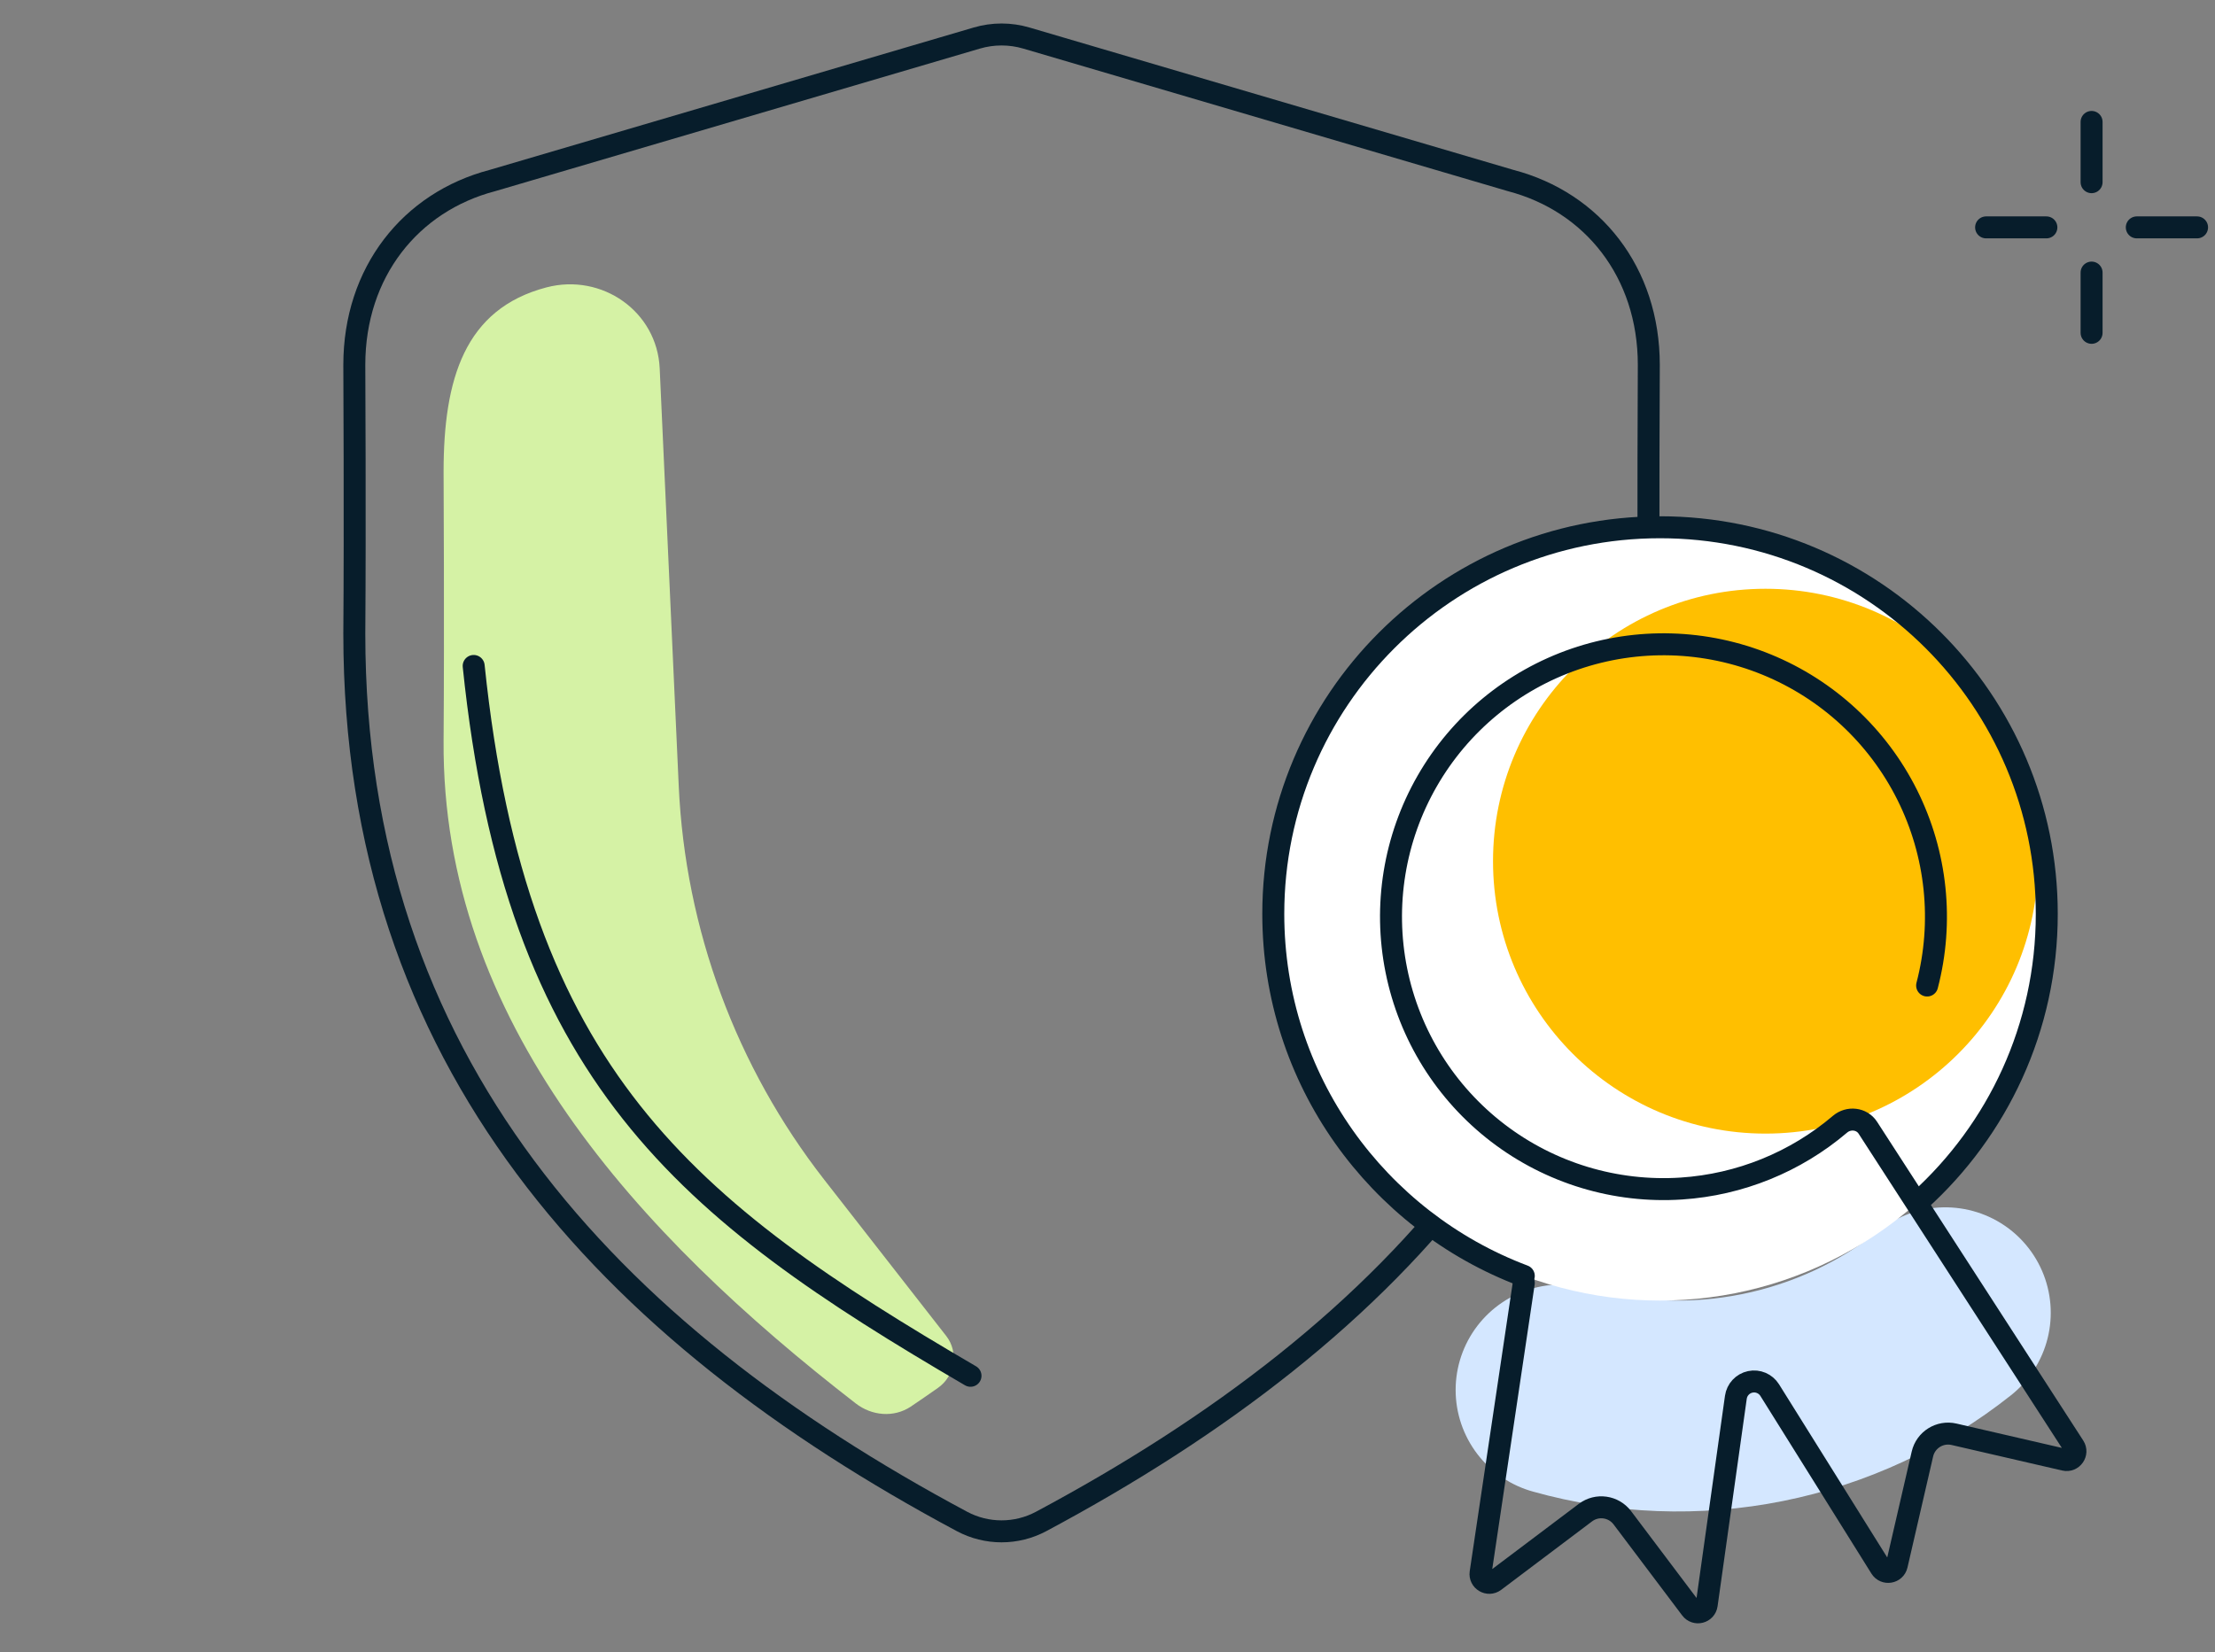
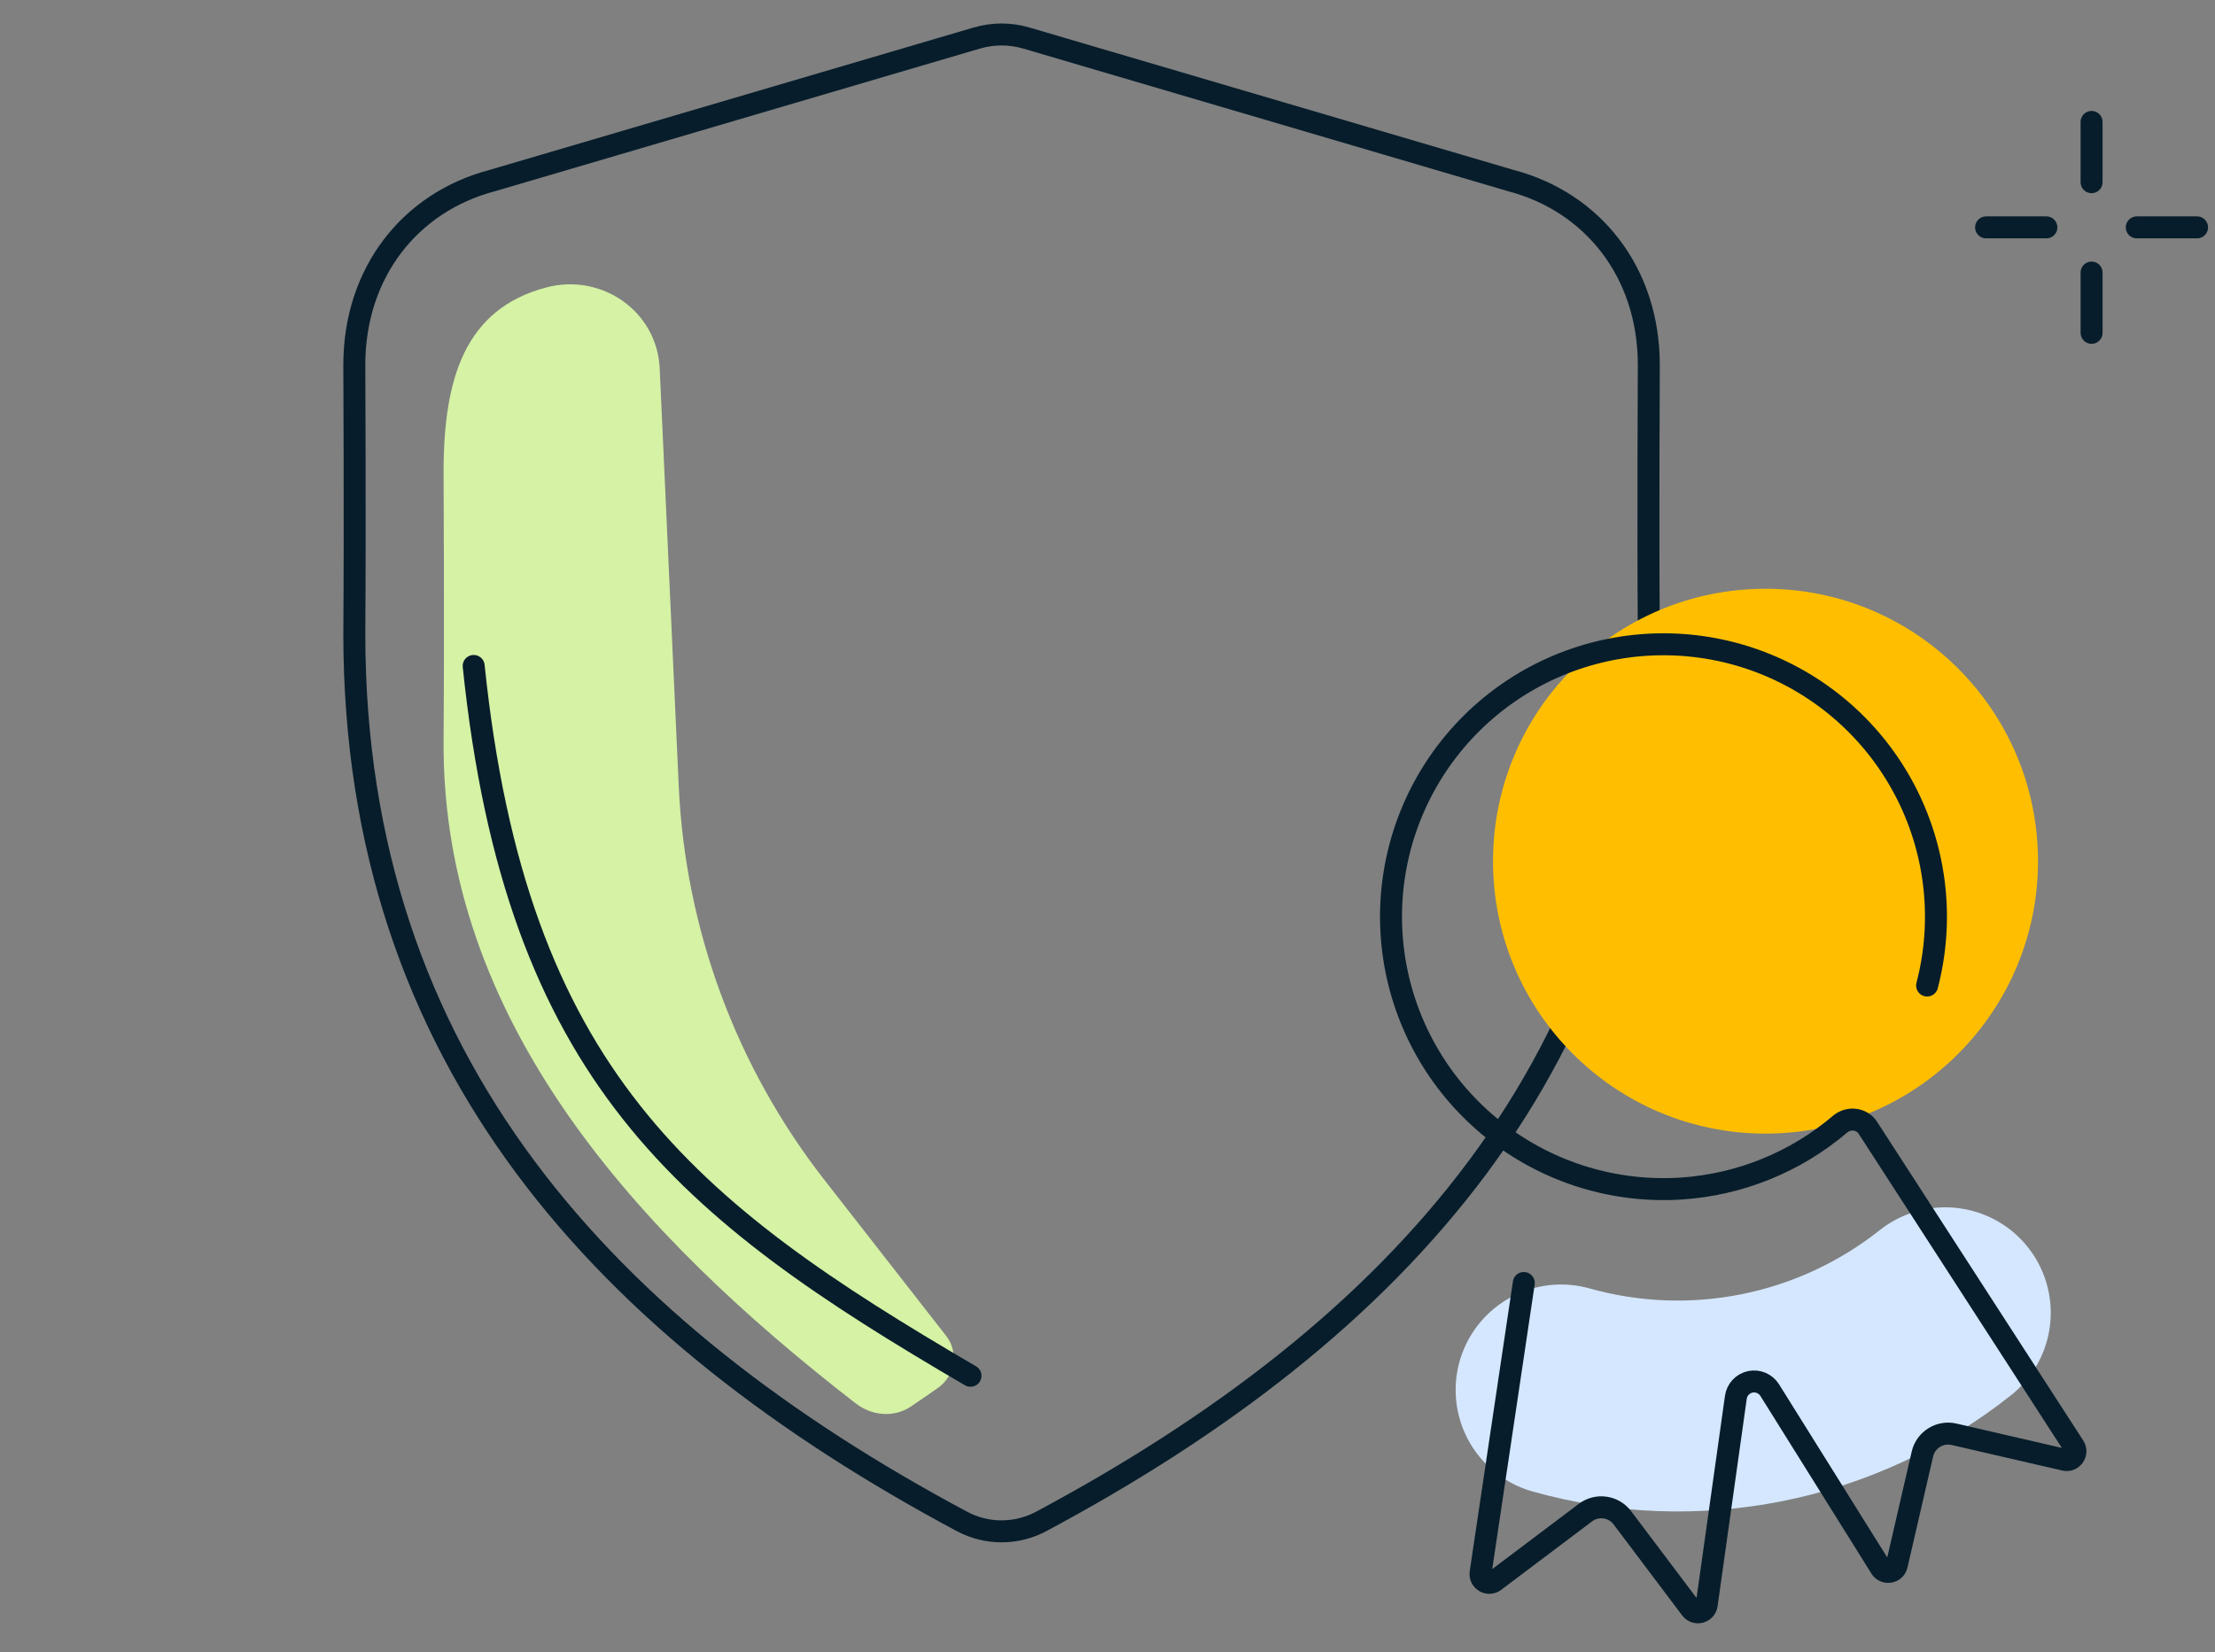
<svg xmlns="http://www.w3.org/2000/svg" width="252" height="188" viewBox="0 0 252 188" fill="none">
  <rect x="0" y="0" width="252" height="188" fill="#808080" stroke="none" />
  <path d="M50.467 53.682C50.467 53.829 50.562 71.677 50.467 84.278C50.225 116.211 72.625 140.547 97.356 159.704C99.183 161.12 101.686 161.347 103.613 160.071C104.597 159.42 105.572 158.726 106.699 157.945C108.638 156.598 109.104 153.889 107.652 152.029L93.791 134.269C83.753 121.408 77.962 105.746 77.22 89.449L75.054 41.928C74.758 35.428 68.47 31.055 62.175 32.703C52.857 35.144 50.467 43.135 50.467 53.682Z" fill="#D5F2A5" />
  <path d="M110.414 156.56C78.089 137.682 58.718 122.389 53.89 75.783M40.31 72.119C40.406 59.518 40.31 41.67 40.31 41.523C40.31 30.976 46.701 22.986 56.019 20.545L111.126 4.331C112.969 3.788 114.929 3.788 116.772 4.331L171.875 20.545C181.194 22.986 187.584 30.976 187.584 41.523C187.584 41.67 187.489 59.518 187.584 72.119C187.584 120.811 158.742 151.598 118.451 173.135C115.637 174.638 112.257 174.638 109.444 173.135C69.153 151.598 40.31 120.811 40.31 72.119Z" stroke="#071D2B" stroke-width="2.5" stroke-linecap="round" stroke-linejoin="round" />
  <path d="M237.959 13.875V20.732M237.959 31.018V37.875M232.816 25.875H225.959M249.959 25.875H243.102" stroke="#071D2B" stroke-width="2.5" stroke-miterlimit="10" stroke-linecap="round" stroke-linejoin="round" />
  <path d="M221.313 149.389C215.242 154.205 208.115 157.512 200.517 159.039C192.919 160.566 185.068 160.27 177.607 158.173" stroke="#D4E7FF" stroke-width="24" stroke-miterlimit="10" stroke-linecap="round" stroke-linejoin="round" />
-   <circle cx="188.861" cy="104" r="44" fill="white" />
  <circle cx="200.861" cy="98" r="31" fill="#FFBF00" />
-   <path d="M173.361 145.192C156.709 138.923 144.861 122.845 144.861 104C144.861 79.7 164.561 60 188.861 60C213.162 60 232.861 79.7 232.861 104C232.861 116.951 227.266 128.595 218.361 136.646" stroke="#071D2B" stroke-width="2.5" stroke-miterlimit="10" stroke-linecap="round" stroke-linejoin="round" />
  <path d="M173.362 146L168.447 178.973C168.315 179.858 169.324 180.457 170.038 179.919L180.374 172.13C181.697 171.133 183.578 171.397 184.575 172.72L192.381 183.079C192.917 183.791 194.046 183.499 194.17 182.617L197.488 159.009C197.611 158.137 198.265 157.435 199.127 157.251V157.251C199.988 157.068 200.872 157.444 201.339 158.19L213.972 178.408C214.444 179.163 215.594 178.971 215.794 178.103L218.712 165.465C219.085 163.85 220.696 162.844 222.31 163.216L234.895 166.122C235.771 166.324 236.448 165.359 235.96 164.605L212.502 128.329C211.811 127.261 210.311 127.104 209.341 127.929C204.283 132.232 197.957 134.812 191.287 135.251C183.792 135.743 176.373 133.498 170.409 128.932C164.445 124.365 160.341 117.789 158.862 110.425C157.382 103.061 158.626 95.41 162.363 88.894C166.1 82.378 172.076 77.441 179.18 75C186.283 72.559 194.032 72.78 200.985 75.623C207.937 78.465 213.622 83.735 216.981 90.453C220.34 97.172 221.146 104.881 219.248 112.149" stroke="#071D2B" stroke-width="2.5" stroke-linecap="round" stroke-linejoin="round" />
</svg>